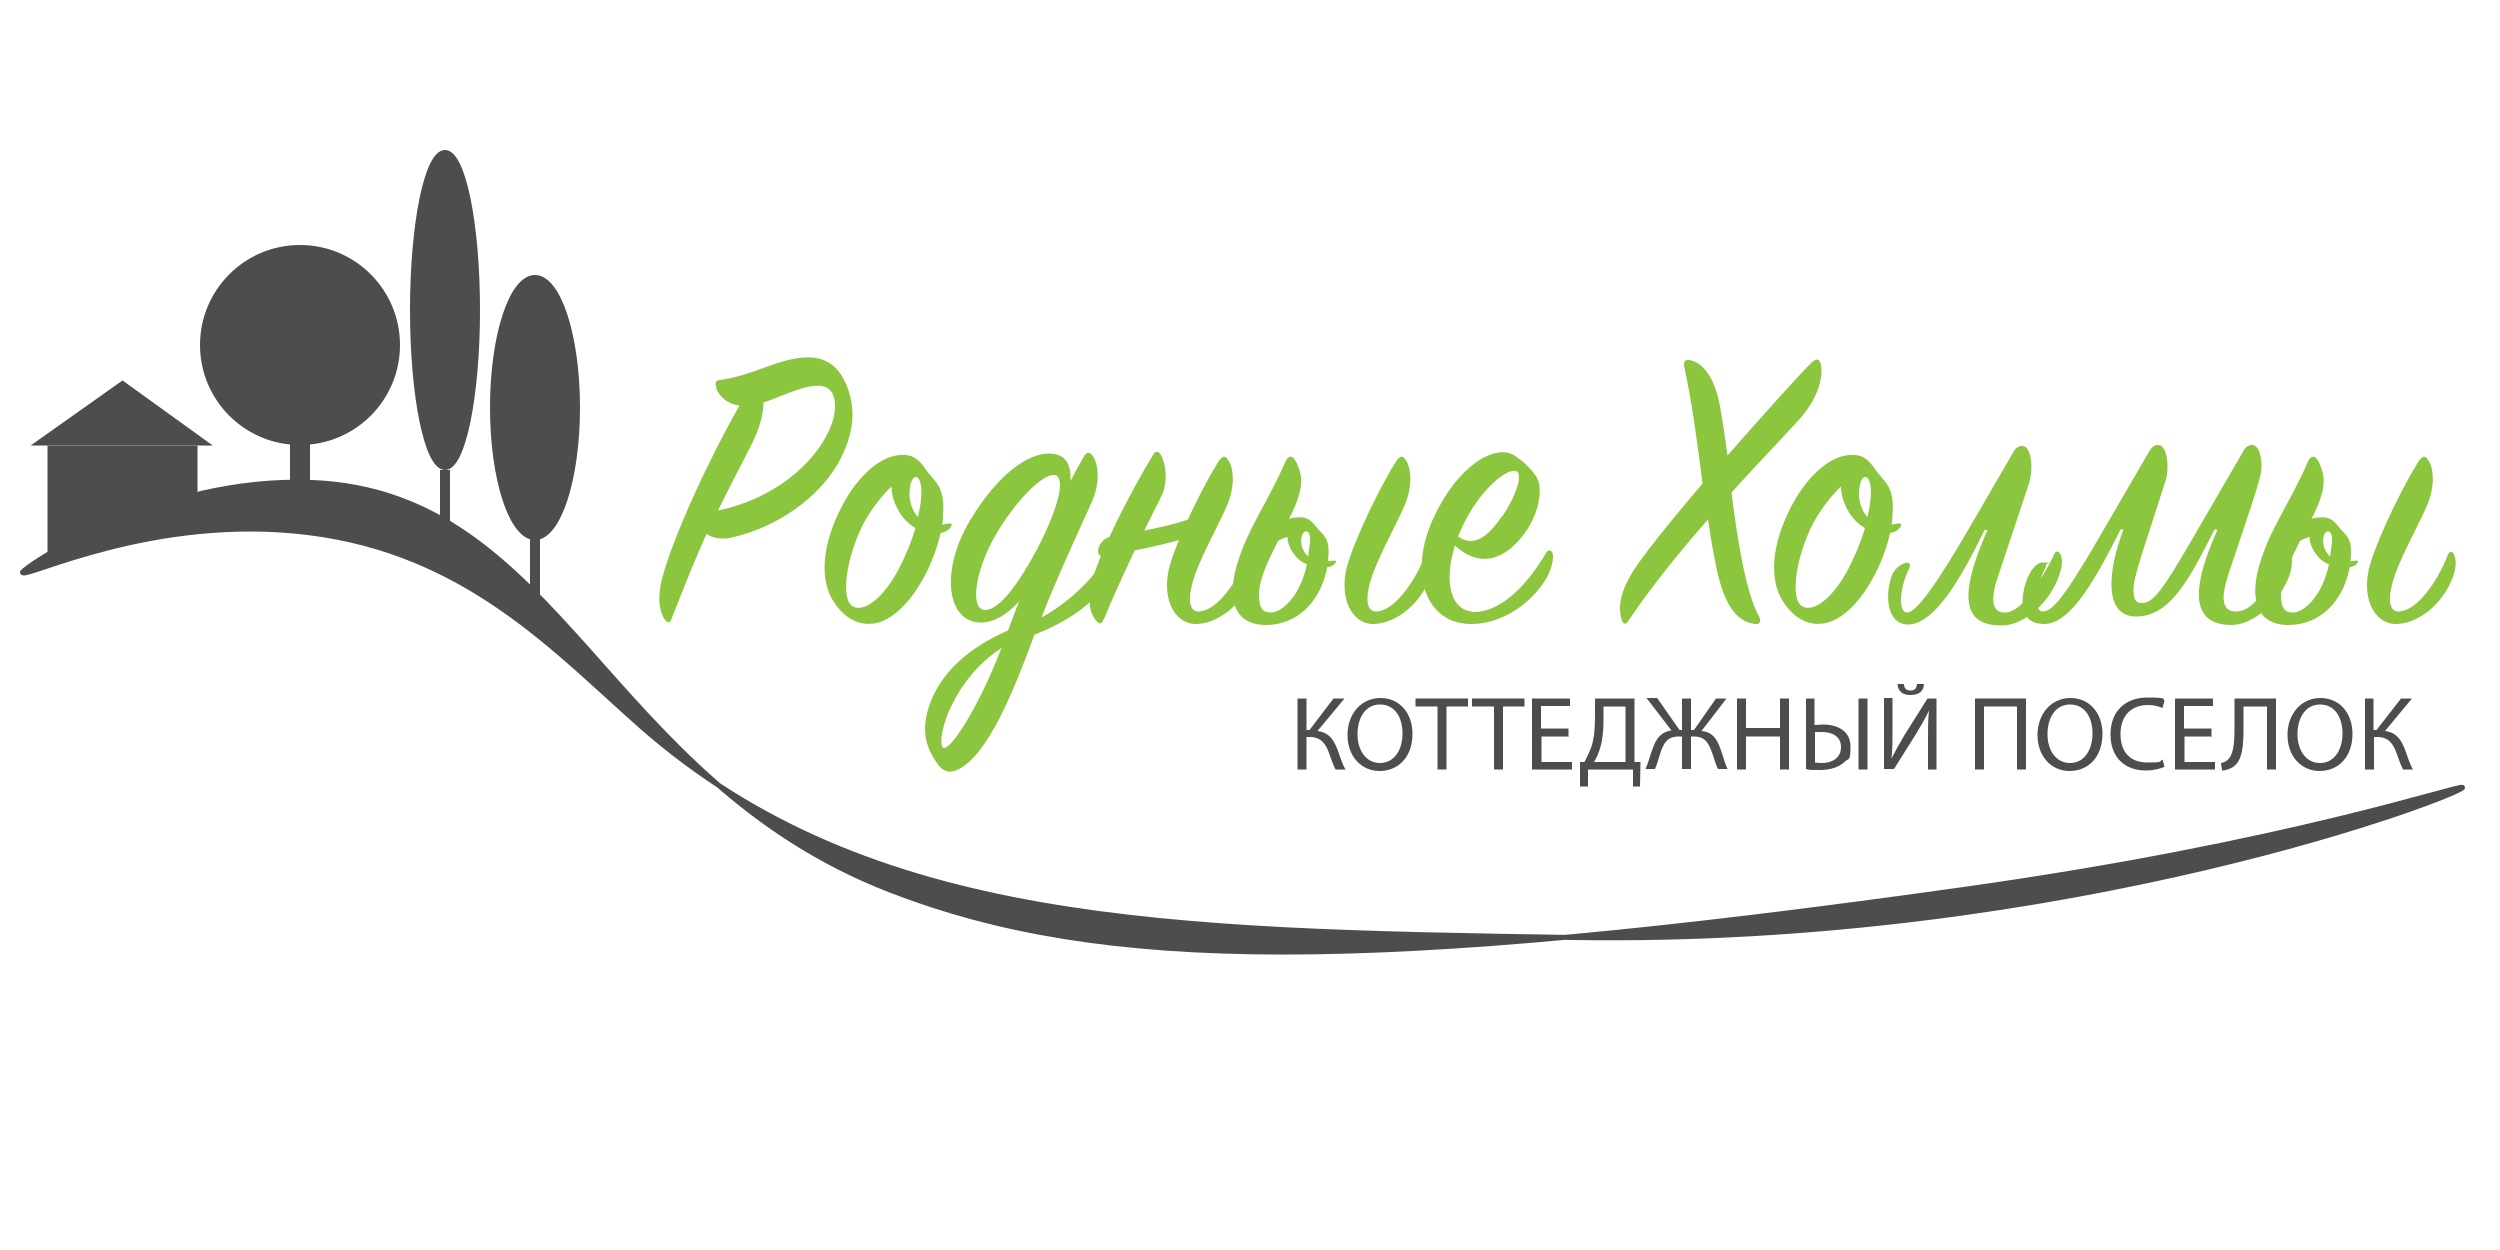
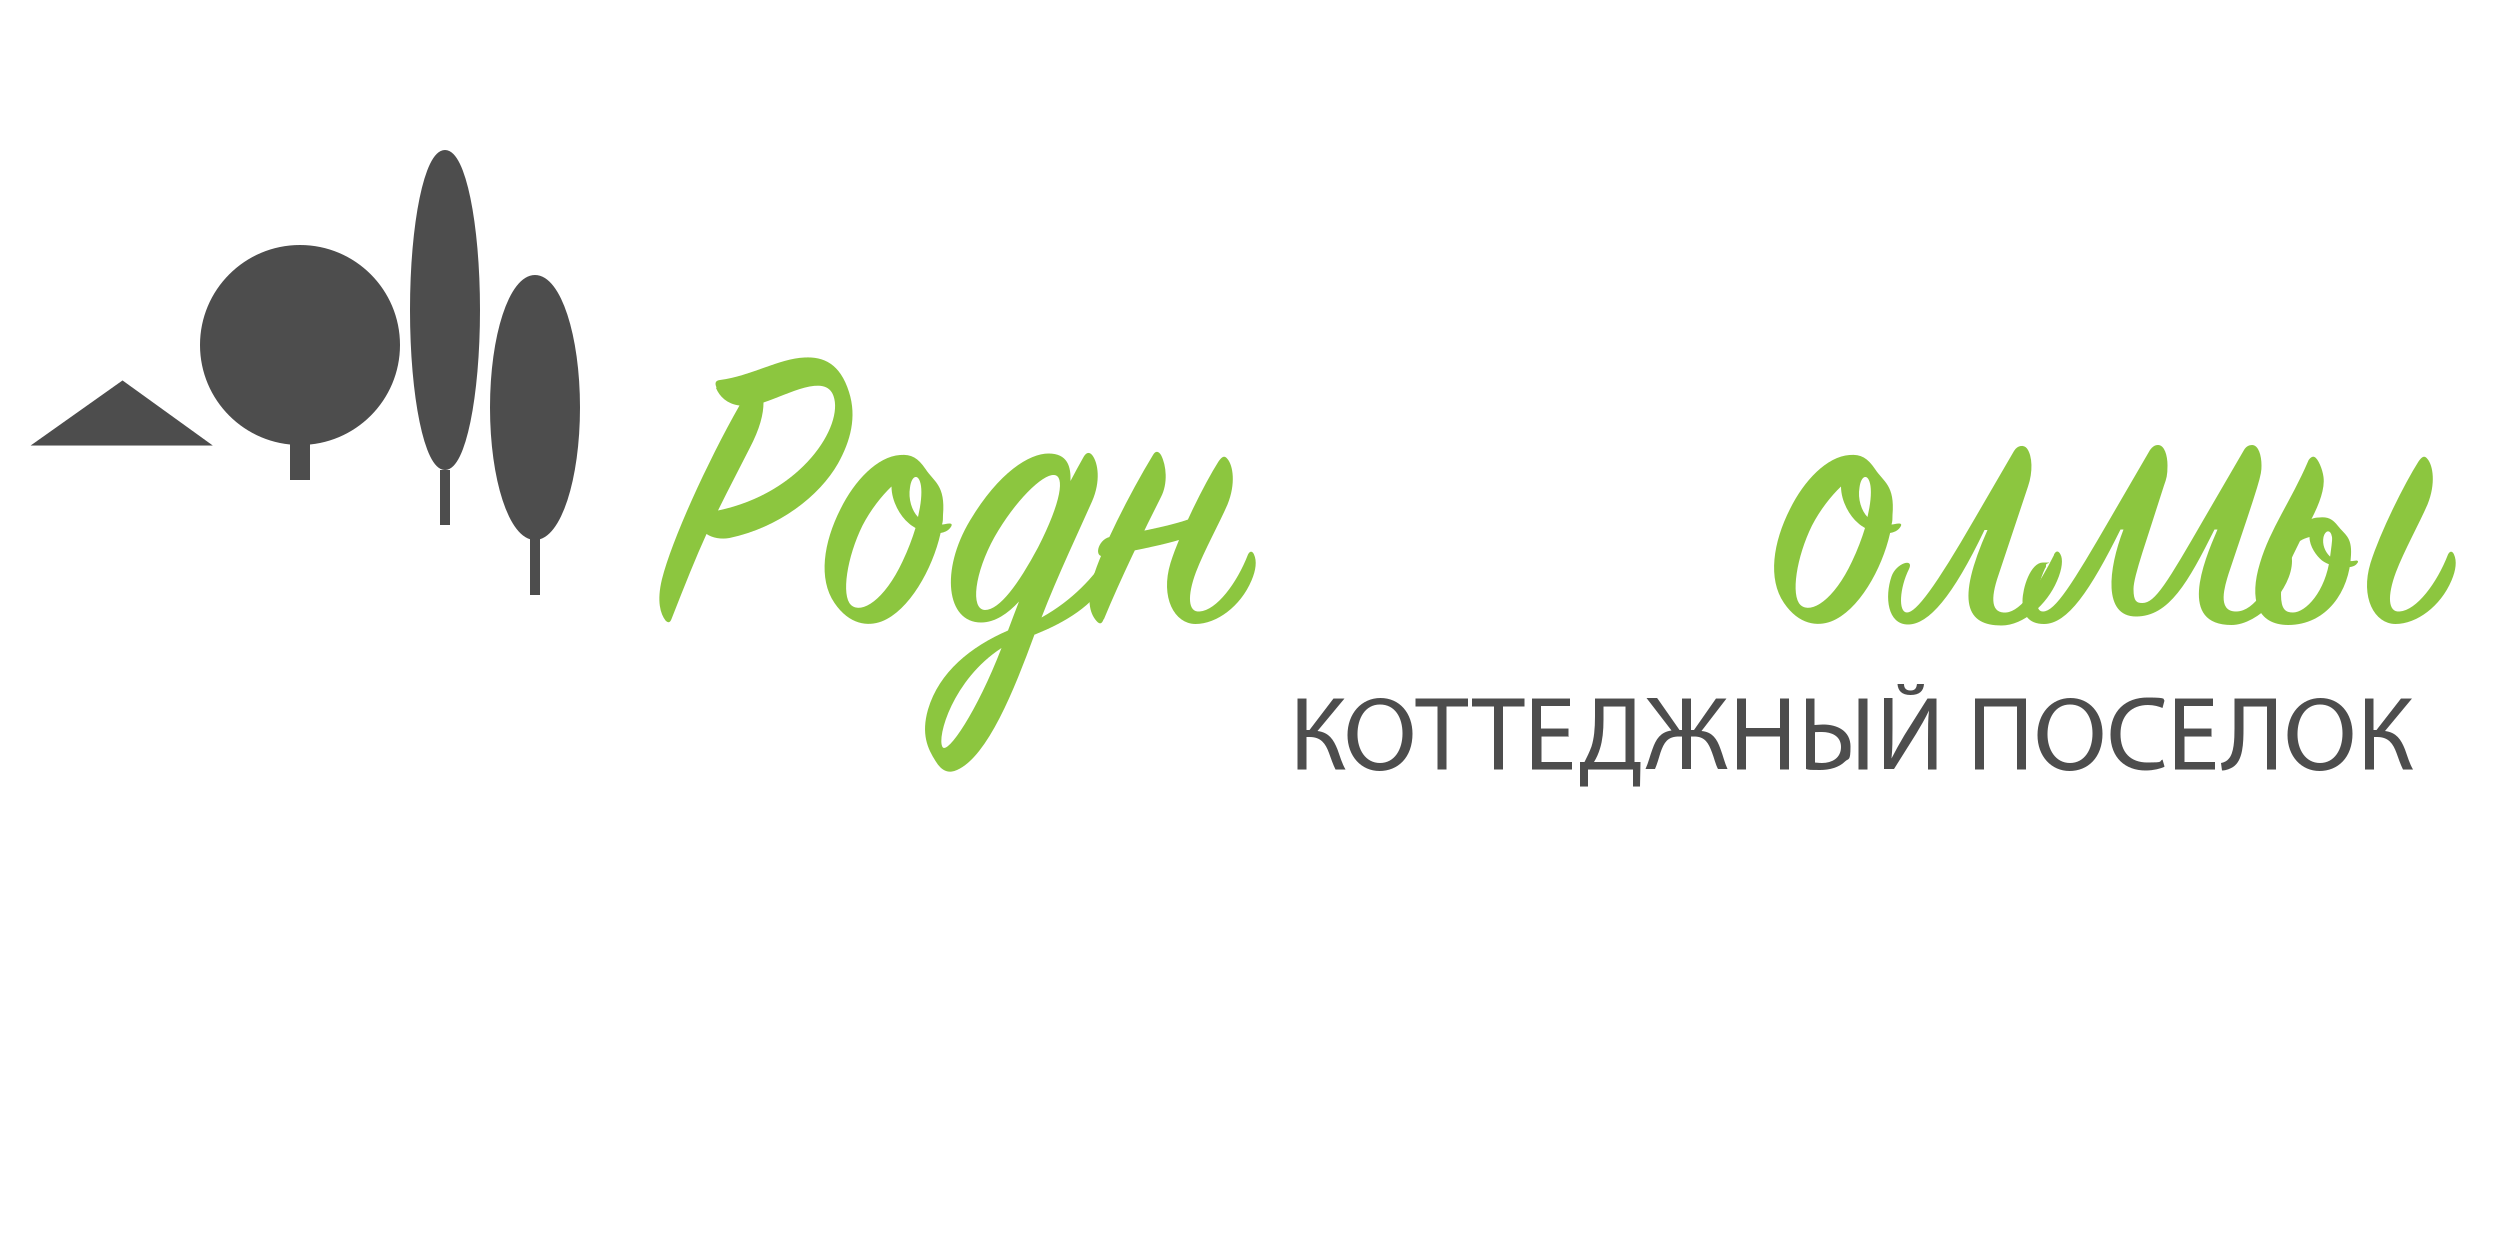
<svg xmlns="http://www.w3.org/2000/svg" id="_Слой_1" data-name="Слой_1" version="1.1" viewBox="0 0 500 250">
  <defs>
    <style> .st0 { fill: #8cc63f; } .st1, .st2, .st3 { fill: #4d4d4d; } .st2 { stroke-linecap: round; } .st2, .st3 { stroke: #4d4d4d; stroke-miterlimit: 10; } </style>
  </defs>
  <g>
    <path class="st0" d="M143.3,77.5c-.4-.9-.2-1.4.7-1.5,6.2-.8,11.8-4.3,16.9-4.5,3.8-.2,7.1,1.2,8.9,6.9,1.6,5,.3,9.8-2.2,14.3-3.7,6.5-11.8,12.8-21.7,14.9-1.7.3-3.4,0-4.6-.8-2.1,4.6-4.3,10.1-7,17-.3.8-.7.8-1.2.3-1-1.3-1.8-3.8-.7-8.3,1.9-7.6,9-23.3,15.5-34.7-2.5-.3-4-1.8-4.7-3.5ZM166.7,79.2c-1.6-4.6-9.1-.3-14,1.3,0,2.3-.7,5.2-2.8,9.2-1.9,3.8-4,7.7-6.3,12.4,16.8-3.5,25.2-17,23.1-22.9Z" />
    <path class="st0" d="M188.1,106.7c-1.6,7.1-6.3,15.5-11.8,17.6-2.7,1-6.4.7-9.4-3.7-3.3-4.8-2.2-12.1,1.2-18.8,2.8-5.7,7.4-10.5,11.9-10.8,2.3-.2,3.6.6,5.1,2.8,1.7,2.6,4,3.2,3.5,9.2,0,.7,0,1.3-.2,1.9.5,0,.9-.2,1.5-.2s.5.4.2.8c-.5.7-1.3,1-2,1.1ZM181.7,104.6c-1.6-1.3-3.4-4.3-3.4-7.3-2,1.9-4.2,4.7-5.8,7.8-3.1,6.3-4.3,14-2.3,15.9,2.1,1.9,6.7-1,10.3-8.7,1.1-2.3,2-4.7,2.6-6.7-.5-.3-1-.6-1.4-1ZM184.2,97.2c-.4-2.7-1.9-2.2-2.2.3-.4,2.3.4,4.7,1.6,5.9.6-2.6.8-4.7.6-6.2Z" />
    <path class="st0" d="M206.9,126.9c-4.1,11.2-9.4,24.4-15.5,27.1-1.5.7-3,.4-4.3-1.8-1.6-2.5-2.9-5.4-1.5-10.3,2.2-7.5,8.6-12.6,16-15.8.7-1.8,1.4-3.8,2.2-5.8-2.2,2.4-4.8,4.2-7.6,4.2-6.9,0-8.2-10.4-2.2-20.4,5.8-9.7,11.9-13.4,15.7-13.4s4.5,2.6,4.4,5.5c.9-1.7,1.7-3.2,2.5-4.6.6-1.2,1.3-1.3,1.9-.5,1.1,1.5,1.7,5.1-.1,9.2-2.2,5-7,15.1-10.1,23.2,6.3-3.5,10.4-8.1,13.4-12.5.4-.7,1.1-.7,1.3.2.2.8-.2,2.6-1.5,4.8-2.9,5.1-8.3,8.4-14.5,10.9ZM188.5,149.4c1,1.6,6.9-7.1,11.8-19.8-9.7,6.3-13,17.8-11.8,19.8ZM210.8,95c-2.3-.2-7.8,5.2-11.9,12.4-4,7.2-4.9,14.5-1.9,14.6,2.9,0,6.7-5.2,10.6-12.5,4.7-9.2,5.4-14.4,3.2-14.5Z" />
    <path class="st0" d="M220.7,123.9c-.3.8-.7,1.1-1.4.3-1.5-1.7-1.9-4.4-.7-8.6,1.5-5.3,7.3-16.9,12-24.6.5-.9,1.1-.8,1.6,0,1.1,2.1,1.4,5.7,0,8.4-3.2,6.3-8.2,16.6-11.4,24.4ZM239.3,106.7c-3.9,2.1-18.4,4.5-18.4,4.5-2.2.5-1.4-3.2,1-3.8,0,0,14.5-2.3,18-4.5l-.6,3.8ZM234.1,112.6c1.9-6.1,6.8-15.9,9.6-20.3.7-1,1.2-1.3,1.8-.5,1.1,1.3,1.7,4.9,0,9.1-1.6,3.7-4.7,9.3-6.3,13.5-1.8,4.8-1.6,8.1.7,7.9,3.4-.2,7.5-5.7,9.7-11.4.4-.8.9-.7,1.2,0,.6,1.3.4,3.1-.5,5.2-2.2,5.2-7,8.7-11.2,8.7s-7.1-5.3-5-12.2Z" />
-     <path class="st0" d="M253.2,125c-6.4,0-7.9-5.2-5.7-12.4,2-6.8,6.2-12.4,9.6-20.3.1-.4.8-1.2,1.3-.9.7.3,1.6,2.4,1.8,4,.3,2.3-.8,5.3-2.4,8.4.4-.2,1-.3,1.5-.3,1.8-.2,2.7.3,3.8,1.7,1.3,1.7,2.8,2.1,2.6,5.8-.3,7.3-4.9,14-12.6,14ZM266.8,112.1c.5,0,.5.3.2.6-.8,1.3-5,.9-7-.6-1.1-.9-2.5-2.8-2.5-4.7-.7.2-1.3.4-1.9.8-1.9,3.8-3.8,7.6-3.8,10.7s1,3.6,2.4,3.6c2.5,0,6.5-4.1,7.4-11,.2-1.8.5-3.3.4-4.1-.3-1.7-1.4-1.3-1.7,0-.3,1.5.3,2.9,1.2,3.8.7.8,3.3,1.3,5.4.9ZM269.6,112.6c1.9-6.1,6.8-15.9,9.6-20.3.7-1,1.2-1.3,1.8-.5,1.1,1.3,1.7,4.9,0,9.1-1.6,3.7-4.7,9.3-6.3,13.5-1.8,4.8-1.6,8.1.7,7.9,3.4-.2,7.5-5.7,9.7-11.4.4-.8.9-.7,1.2,0,.6,1.3.4,3.1-.5,5.2-2.2,5.2-7,8.7-11.2,8.7s-7.1-5.3-5-12.2Z" />
-     <path class="st0" d="M294.3,122.4c6.2.3,11.7-6.3,14.9-11.8.4-.7,1-.7,1.3,0,.3.7,0,3-1.3,5.2-3.1,5.1-8.9,8.9-14.7,9-9.5.2-12.8-10.3-7.9-21,4.9-10.8,12.5-15.1,16.3-12.7,1.9,1.3,3.2,2.5,4.4,4.3,1.3,2,.7,7.1-2.4,11.3-3.7,5-8.7,7.2-13.9,2.4-2.4,7.7-.6,12.9,3.4,13.2ZM300.5,103.2c2.4-3.5,4-7.8,3-8.8-1.6-1.4-7.8,3.6-11.3,11.5-.2.5-.4,1-.6,1.4,3.7,2.6,6.7-1,8.9-4.2Z" />
-     <path class="st0" d="M362.5,72.4c.9-.9,1.5-.5,1.7.6.4,2.3-.3,6.6-4.9,11.5-3.4,3.7-8.1,8.6-13,14,1.2,9.5,2.8,19.8,5.5,24.8.5.9.2,1.6-.7,1.5-2.9-.3-5.9-2.4-7.7-10.7-.7-3.3-1.3-6.7-1.8-10.2-6,6.8-11.9,14.2-16,20.4-.5.7-1,.5-1.2-.2-.7-1.8-.7-4.8,1.6-8.8,2-3.6,7.9-10.8,14.5-18.6-1-8-2.1-16.3-3.7-23.5-.1-.8.2-1.3,1-1.2,1.9.3,4.3,1.9,5.8,7.4.6,2.4,1.2,6.7,1.9,11.7,6.5-7.4,13-14.7,17.1-18.9Z" />
    <path class="st0" d="M378,106.7c-1.6,7.1-6.3,15.5-11.8,17.6-2.7,1-6.4.7-9.4-3.7-3.3-4.8-2.2-12.1,1.2-18.8,2.8-5.7,7.4-10.5,11.9-10.8,2.3-.2,3.6.6,5.1,2.8,1.7,2.6,4,3.2,3.5,9.2,0,.7,0,1.3-.2,1.9.5,0,.9-.2,1.5-.2s.5.4.2.8c-.5.7-1.3,1-2,1.1ZM371.6,104.6c-1.6-1.3-3.4-4.3-3.4-7.3-2,1.9-4.2,4.7-5.8,7.8-3.1,6.3-4.3,14-2.3,15.9,2.1,1.9,6.7-1,10.3-8.7,1.1-2.3,2-4.7,2.6-6.7-.5-.3-1-.6-1.4-1ZM374.1,97.2c-.4-2.7-1.9-2.2-2.2.3-.4,2.3.4,4.7,1.6,5.9.6-2.6.8-4.7.6-6.2Z" />
    <path class="st0" d="M410.8,110.9c.4-.8.9-.8,1.3,0,.5.9.4,2.8-.7,5.3-2,4.7-6.7,8.9-11.1,8.9-6.9,0-9.3-4.5-2.8-19.1h-.6c-6.4,13.4-11.2,18.9-15.3,18.9s-4.7-5.5-3.3-9.6c.9-2.7,4.6-3.8,3.5-1.5-1.9,3.8-2.2,8.7-.4,8.7s5.6-5,13.5-18.7l7.9-13.6c.7-1.2,2-1.3,2.6-.5,1.1,1.5,1.2,4.7.2,7.6l-5.9,17.7c-1.7,4.9-1.4,7.7,1.5,7.5,3.1-.2,6.7-5.7,9.6-11.5Z" />
    <path class="st0" d="M456.8,110.9c.2-.4.5-.6.7-.6.4,0,.9.8.9,1.9,0,5.6-6.7,12.8-12.1,12.8-10.6,0-5.8-12.2-2.8-19.1h-.6c-5.3,10.6-9.1,17.4-15.7,17.4s-5.6-9.4-2.5-17.4h-.6c-6.1,12.3-10.6,18.9-15.3,18.9-3.2,0-4.3-2-4.3-4.6s1.6-7.7,4.1-7.7.6,0,.6.5,0,.4-.2.7c-1,2.1-1.6,4.6-1.6,6.3s.4,2.3,1.2,2.3c2.4,0,5.8-5.4,13.5-18.7l7.9-13.6c.5-.7,1-1,1.6-1,1.3,0,1.9,2.1,1.9,4.1s-.2,2.6-.7,4c-3.4,10.8-6.1,18.1-6.1,20.7s.7,2.8,1.8,2.8c2.5,0,4.9-4,12.4-17l7.9-13.6c.4-.7,1-1,1.6-1,1.3,0,1.9,2.1,1.9,4.1s-.2,2.7-6.6,21.7c-.7,2.3-2.4,7.5,1.5,7.5s6.7-5.7,9.6-11.5Z" />
    <path class="st0" d="M457.7,125c-6.4,0-7.9-5.2-5.7-12.4,2-6.8,6.2-12.4,9.6-20.3.1-.4.8-1.2,1.3-.9.7.3,1.6,2.4,1.8,4,.3,2.3-.8,5.3-2.4,8.4.4-.2,1-.3,1.5-.3,1.8-.2,2.7.3,3.8,1.7,1.3,1.7,2.8,2.1,2.6,5.8-.3,7.3-4.9,14-12.6,14ZM471.2,112.1c.5,0,.5.3.2.6-.8,1.3-5,.9-7-.6-1.1-.9-2.5-2.8-2.5-4.7-.7.2-1.3.4-1.9.8-1.9,3.8-3.8,7.6-3.8,10.7s1,3.6,2.4,3.6c2.5,0,6.5-4.1,7.4-11,.2-1.8.5-3.3.4-4.1-.3-1.7-1.4-1.3-1.7,0-.3,1.5.3,2.9,1.2,3.8.7.8,3.3,1.3,5.4.9ZM474.1,112.6c1.9-6.1,6.8-15.9,9.6-20.3.7-1,1.2-1.3,1.8-.5,1.1,1.3,1.7,4.9,0,9.1-1.6,3.7-4.7,9.3-6.3,13.5-1.8,4.8-1.6,8.1.7,7.9,3.4-.2,7.5-5.7,9.7-11.4.4-.8.9-.7,1.2,0,.6,1.3.4,3.1-.5,5.2-2.2,5.2-7,8.7-11.2,8.7s-7.1-5.3-5-12.2Z" />
  </g>
-   <path class="st3" d="M4.5,114.5c-.3-.7,27-19.3,58-18,49.7,2.1,58,59.2,115.5,81.5,42.5,16.5,95.7,16.6,214,0,65.9-9.2,100.3-21.3,100.5-20.5.3,1.2-78.2,31.6-178,30-81.3-1.3-140.6-2.3-186-42-17.3-15.2-35-35.1-67-39-30.8-3.8-56.5,9.3-57,8Z" />
  <g>
    <path class="st1" d="M261.3,139.7v6.3h.6l4.8-6.3h2.2l-5.4,6.5c2.3.3,3.2,1.7,4,3.7.5,1.4.9,2.8,1.6,4h-2c-.5-1-.9-2.2-1.3-3.3-.7-1.9-1.6-3.2-3.9-3.2h-.6v6.5h-1.8v-14.2h1.8Z" />
    <path class="st1" d="M282.5,146.7c0,4.9-3,7.5-6.6,7.5s-6.4-2.9-6.4-7.2,2.8-7.4,6.6-7.4,6.4,3,6.4,7.2ZM271.5,146.9c0,3,1.6,5.7,4.5,5.7s4.5-2.7,4.5-5.9-1.5-5.8-4.5-5.8-4.5,2.8-4.5,5.9Z" />
    <path class="st1" d="M287.4,141.3h-4.3v-1.6h10.5v1.6h-4.3v12.6h-1.8v-12.6Z" />
    <path class="st1" d="M298.7,141.3h-4.3v-1.6h10.5v1.6h-4.3v12.6h-1.8v-12.6Z" />
    <path class="st1" d="M313.8,147.3h-5.5v5.1h6.1v1.5h-8v-14.2h7.6v1.5h-5.8v4.5h5.5v1.5Z" />
    <path class="st1" d="M326.9,139.7v12.7h1.2s-.1,4.9-.1,4.9h-1.4v-3.4h-9v3.4h-1.6v-4.9c-.1,0,.9,0,.9,0,.5-1,1-2,1.4-3.1.5-1.6.7-3.5.7-6v-3.6h7.9ZM320.7,143.9c0,2.3-.2,4.2-.7,5.8-.3,1-.7,1.9-1.2,2.7h6.3v-11.1h-4.4v2.7Z" />
    <path class="st1" d="M331.5,139.7l4.4,6.3h.5v-6.3h1.8v6.3h.6l4.4-6.3h2.1l-5,6.5c2.2.2,3.1,1.6,3.8,3.6.5,1.3.8,2.7,1.4,4h-1.9c-.5-.9-.8-2.3-1.2-3.3-.7-1.9-1.4-3.2-3.6-3.2h-.6v6.5h-1.8v-6.5h-.6c-2.3,0-3,1.2-3.7,3.2-.3,1-.7,2.4-1.1,3.3h-1.9c.6-1.3.9-2.7,1.4-4,.7-2,1.6-3.4,3.8-3.7l-5-6.5h2.1Z" />
    <path class="st1" d="M349.2,139.7v5.9h6.8v-5.9h1.8v14.2h-1.8v-6.6h-6.8v6.6h-1.8v-14.2h1.8Z" />
    <path class="st1" d="M362.9,139.7v5.3c.4,0,1.2-.1,1.7-.1,2.9,0,5.5,1.3,5.5,4.4s-.4,2.3-1.1,3c-1.2,1.2-3.1,1.7-5,1.7s-2.2,0-2.8-.2v-14.1h1.8ZM362.9,152.5c.4,0,.8.1,1.5.1,2,0,3.8-1,3.8-3.2s-1.9-3-3.8-3-1.2,0-1.4.1v6ZM373.5,139.7v14.2h-1.8v-14.2h1.8Z" />
    <path class="st1" d="M378.5,139.7v6c0,2.2,0,4.1-.2,6h0c.7-1.4,1.6-3,2.6-4.7l4.6-7.3h1.8v14.2h-1.7v-6c0-2.3,0-4,.2-5.8h0c-.7,1.5-1.7,3.2-2.6,4.7l-4.4,7h-2v-14.2h1.7ZM380.8,136.8c0,.7.3,1.3,1.3,1.3s1.2-.6,1.3-1.3h1.4c-.1,1.4-.9,2.2-2.7,2.2s-2.5-.9-2.6-2.2h1.4Z" />
    <path class="st1" d="M405.2,139.7v14.2h-1.8v-12.6h-6.6v12.6h-1.8v-14.2h10.2Z" />
    <path class="st1" d="M420.5,146.7c0,4.9-3,7.5-6.6,7.5s-6.4-2.9-6.4-7.2,2.8-7.4,6.6-7.4,6.4,3,6.4,7.2ZM409.5,146.9c0,3,1.6,5.7,4.5,5.7s4.5-2.7,4.5-5.9-1.5-5.8-4.5-5.8-4.5,2.8-4.5,5.9Z" />
    <path class="st1" d="M432.8,153.4c-.7.3-2,.7-3.7.7-4,0-7-2.5-7-7.2s3-7.4,7.4-7.4,2.9.4,3.4.6l-.4,1.5c-.7-.3-1.7-.6-2.9-.6-3.3,0-5.5,2.1-5.5,5.8s2,5.7,5.4,5.7,2.2-.2,3-.6l.4,1.4Z" />
    <path class="st1" d="M442.4,147.3h-5.5v5.1h6.1v1.5h-8v-14.2h7.6v1.5h-5.8v4.5h5.5v1.5Z" />
    <path class="st1" d="M455.2,139.7v14.2h-1.8v-12.6h-4.7v4.3c0,3.1-.1,6.5-2.1,7.8-.5.3-1.3.7-2.2.7l-.2-1.5c.6-.1,1.2-.4,1.5-.8,1.1-1.1,1.2-3.9,1.2-6.1v-6h8.3Z" />
    <path class="st1" d="M470.5,146.7c0,4.9-3,7.5-6.6,7.5s-6.4-2.9-6.4-7.2,2.8-7.4,6.6-7.4,6.4,3,6.4,7.2ZM459.5,146.9c0,3,1.6,5.7,4.5,5.7s4.5-2.7,4.5-5.9-1.5-5.8-4.5-5.8-4.5,2.8-4.5,5.9Z" />
    <path class="st1" d="M474.7,139.7v6.3h.6l4.9-6.3h2.2l-5.4,6.5c2.3.3,3.2,1.7,4,3.7.5,1.4.9,2.8,1.6,4h-2c-.5-1-.9-2.2-1.3-3.3-.7-1.9-1.6-3.2-3.9-3.2h-.6v6.5h-1.8v-14.2h1.8Z" />
  </g>
-   <polygon class="st2" points="10 110 10 89.6 39 89.6 39 98.6 10 110" />
  <polygon class="st2" points="7.7 88.6 24.5 76.7 41 88.6 7.7 88.6" />
  <circle class="st3" cx="60" cy="69" r="19.5" />
  <ellipse class="st3" cx="89" cy="62" rx="6.5" ry="31.5" />
  <ellipse class="st3" cx="107" cy="81.5" rx="8.5" ry="26" />
  <rect class="st3" x="58.5" y="85.5" width="3" height="10" />
  <rect class="st3" x="88.5" y="94.5" width="1" height="10" />
  <rect class="st3" x="106.5" y="95.5" width="1" height="23" />
</svg>